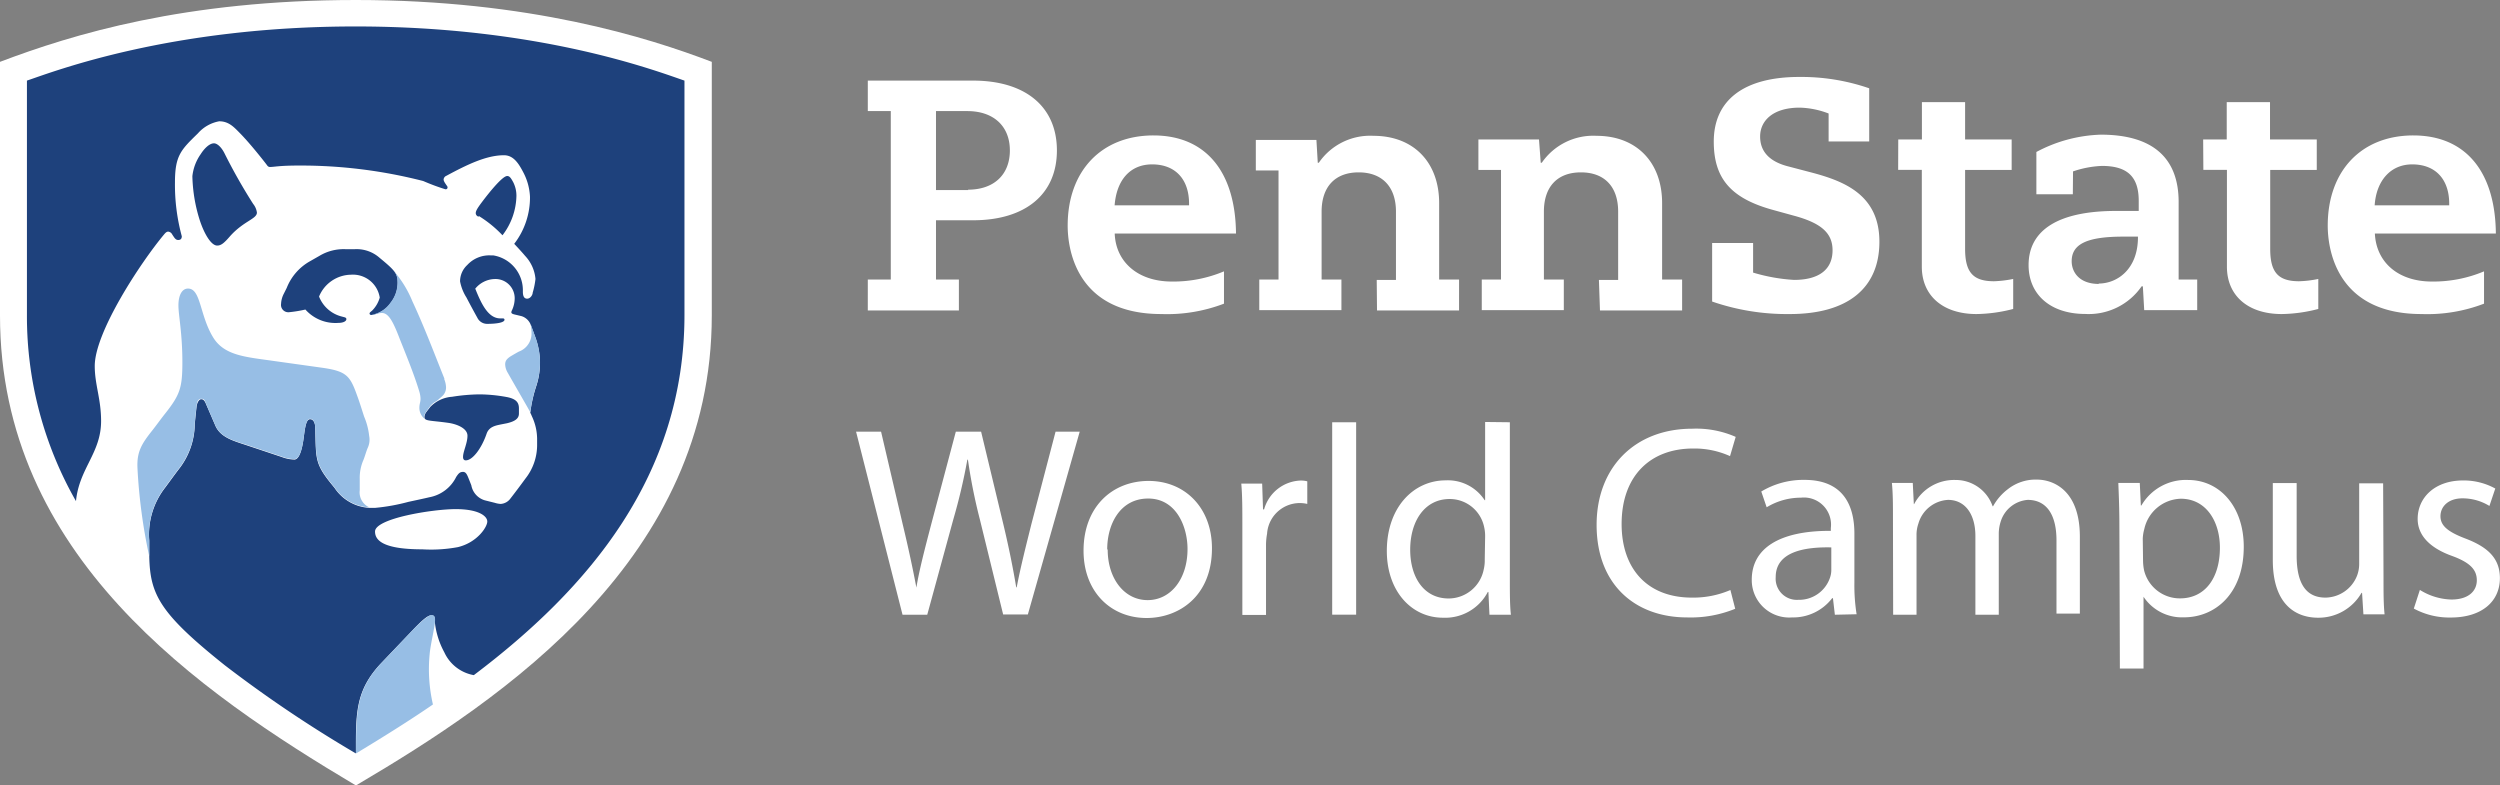
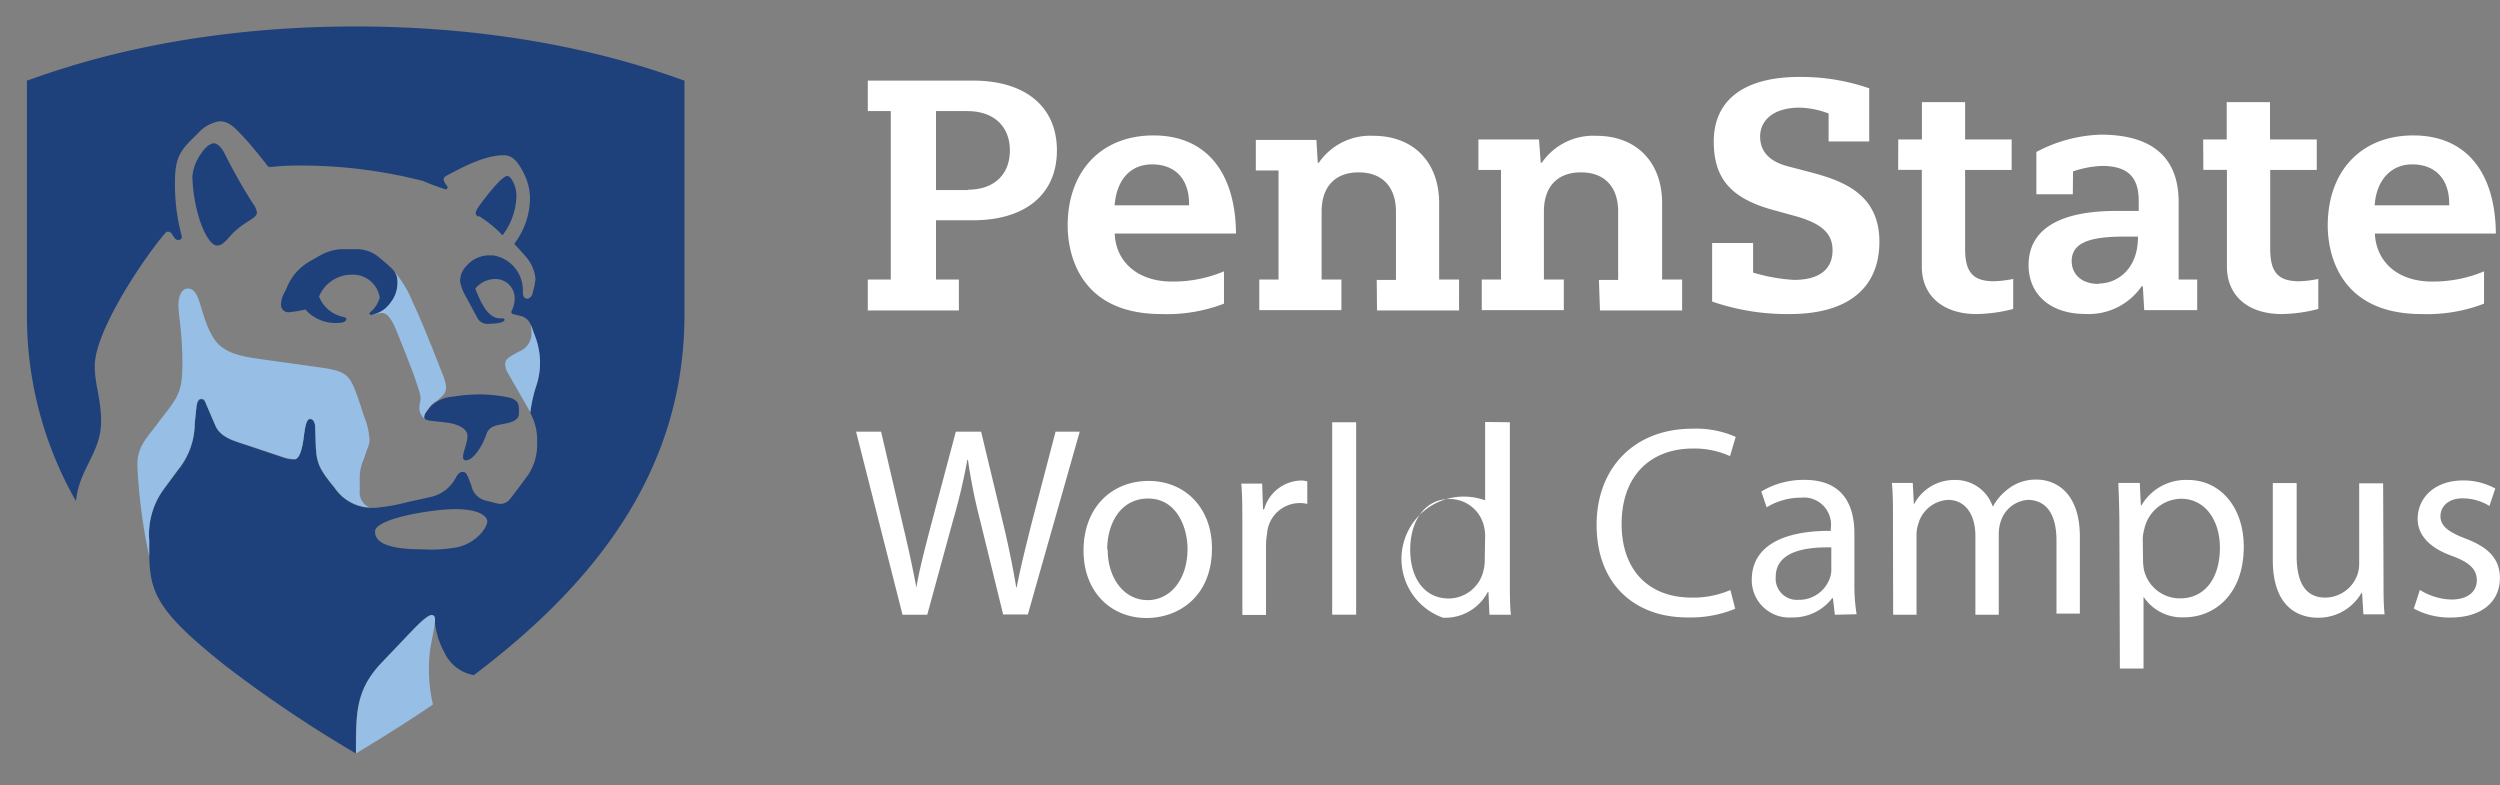
<svg xmlns="http://www.w3.org/2000/svg" width="259.91" height="81.66" viewBox="0 0 259.91 81.66">
  <rect x="0" y="0" width="259.91" height="81.66" fill="#808080" stroke="none" />
  <defs>
    <clipPath id="a">
      <rect width="259.91" height="81.64" fill="none" />
    </clipPath>
  </defs>
  <g clip-path="url(#a)">
-     <path d="M37,81.66C20.64,71.92,0,57.78,0,32.8V6.43C7.55,3.57,19.21,0,37,0,55,0,67.35,3.89,74,6.43V32.8C74,58,52.57,72.5,37,81.66" fill="#fff" />
-   </g>
+     </g>
  <path d="M48.14,47.5c0-.56.46-1.42.46-2.2s-1.13-1.22-2-1.34c-1.85-.26-2.47-.17-2.47-.58s.25-.58.59-1.06A3.49,3.49,0,0,1,47,41.25,19.22,19.22,0,0,1,49.87,41a16.18,16.18,0,0,1,2.77.27c1.13.2,1.31.67,1.31,1.2V43c0,.53-.44.81-1.23,1l-.61.12c-.57.12-1.28.23-1.53,1-.54,1.55-1.48,2.77-2.18,2.74-.13,0-.26-.1-.26-.33m1.63-25c-.07,0-.31-.13-.31-.37s.2-.55.6-1.09c.93-1.24,2.2-2.77,2.67-2.77.23,0,.37.16.65.69a3.13,3.13,0,0,1,.31,1.35,6.92,6.92,0,0,1-1.45,4.12A12.16,12.16,0,0,0,49.77,22.45ZM22.58,25.53c.42,0,.74-.28,1.36-1,1.41-1.56,2.77-1.77,2.77-2.43a1.81,1.81,0,0,0-.39-.9,58,58,0,0,1-3-5.3c-.32-.62-.75-1-1.07-1-.51,0-1.06.61-1.38,1.12A4.89,4.89,0,0,0,20,18.32a16.23,16.23,0,0,0,.75,4.52C21.21,24.27,21.94,25.53,22.58,25.53Zm16.9,5.41a2.82,2.82,0,0,0-3-2.38,3.65,3.65,0,0,0-3.31,2.27,3.43,3.43,0,0,0,2.41,2.09c.22.07.43.07.43.26s-.27.39-.85.39a4.17,4.17,0,0,1-3.41-1.39,13.24,13.24,0,0,1-1.71.28.76.76,0,0,1-.82-.86,2.53,2.53,0,0,1,.29-1.07l.3-.6a5.49,5.49,0,0,1,2.4-2.76l1-.57A4.88,4.88,0,0,1,36,25.91h.83a3.6,3.6,0,0,1,2.63.89c1.21,1,1.88,1.57,1.88,2.32a3.37,3.37,0,0,1-.72,2.37,3,3,0,0,1-2,1.26c-.15,0-.2-.09-.2-.17s.13-.17.26-.28A3.11,3.11,0,0,0,39.48,30.94Zm8.13,25.94a15.15,15.15,0,0,1-3.71.23c-4.2,0-4.91-1-4.91-1.85,0-1.37,6-2.33,8.39-2.33s3.28.73,3.28,1.29S49.63,56.39,47.61,56.88ZM23.38,69.17A132,132,0,0,0,37,78.33c0-4.11-.1-6.54,2.69-9.45L43,65.41c.79-.82,1.43-1.43,1.81-1.43s.38.14.38.5a8.42,8.42,0,0,0,1,3.33,4.17,4.17,0,0,0,3.07,2.38c11.93-9,21.9-20.73,21.9-37.45V8.38c-2.94-1-15-5.63-34.2-5.63S5.75,7.38,2.8,8.38V32.74A38.73,38.73,0,0,0,7.9,52.1c.32-3.39,2.61-5,2.61-8.32,0-2.32-.66-3.78-.66-5.73,0-3.51,4.75-10.73,7.21-13.68.07-.08.23-.29.42-.29a.52.52,0,0,1,.42.29c.25.38.36.58.63.58s.37-.15.37-.39a20.39,20.39,0,0,1-.71-5.62c0-2.79.65-3.38,2.39-5.08a3.86,3.86,0,0,1,2.21-1.25c1,0,1.54.61,2.18,1.26,1.07,1.09,2.57,3,2.81,3.33a.34.34,0,0,0,.28.16c.49,0,.9-.15,3.06-.15A51.24,51.24,0,0,1,44,18.82a22.56,22.56,0,0,0,2.31.86c.2,0,.22-.13.22-.23s-.41-.52-.41-.79a.45.45,0,0,1,.28-.38c2.26-1.22,4.2-2.14,6-2.14,1,0,1.54.89,2,1.77a6,6,0,0,1,.7,2.56,7.89,7.89,0,0,1-1.64,4.88c.34.36.84.9,1.14,1.26A4,4,0,0,1,55.67,29a8.06,8.06,0,0,1-.29,1.43c0,.21-.23.63-.59.62s-.42-.37-.43-.68v-.24a3.67,3.67,0,0,0-3.09-3.58H51a3.11,3.11,0,0,0-2.42,1,2.32,2.32,0,0,0-.75,1.7,4.78,4.78,0,0,0,.67,1.69c.23.45.81,1.53,1.12,2.08a1.13,1.13,0,0,0,1,.65c1,0,1.83-.13,1.83-.43,0-.07-.05-.14-.18-.14H52c-1.28,0-2-1.62-2.59-3.09a2.7,2.7,0,0,1,2-1,2,2,0,0,1,2.1,2,3,3,0,0,1-.27,1.22.57.57,0,0,0-.08.23c0,.17.22.21.57.29l.5.12a1.5,1.5,0,0,1,.94.88l.42,1.15a8,8,0,0,1,.55,2.64,7.77,7.77,0,0,1-.38,2.58,14.61,14.61,0,0,0-.63,2.79c.13.25.14.32.21.46a5.59,5.59,0,0,1,.5,2.21v.75a5.62,5.62,0,0,1-1.21,3.42c-.48.66-1.18,1.59-1.58,2.1a1.35,1.35,0,0,1-1,.54,2.58,2.58,0,0,1-.63-.12l-1-.25A2,2,0,0,1,49,50.45l-.21-.53c-.21-.52-.32-.86-.65-.86s-.47.16-.71.52a3.9,3.9,0,0,1-2.81,2.12c-.53.13-1.59.35-2.18.48A20.2,20.2,0,0,1,39,52.8l-.6,0a4.65,4.65,0,0,1-3.63-2.09c-2.11-2.52-1.9-2.87-2-6.27,0-.37-.14-.85-.53-.85s-.51.72-.64,1.74c-.15,1.2-.43,2.45-1,2.45a3.93,3.93,0,0,1-1.32-.27l-3.68-1.23c-1.36-.45-2.67-.81-3.2-2l-.94-2.18c-.16-.39-.28-.59-.54-.59s-.44.43-.48.77-.14,1.28-.19,1.83a7.69,7.69,0,0,1-1.68,4.7c-.46.6-.9,1.22-1.4,1.89a7.94,7.94,0,0,0-1.65,5.51c0,.18,0,1.18,0,1.65C15.6,61.82,16.62,63.78,23.38,69.17Z" fill="#1e417c" />
  <path d="M55.17,33.7c.11.3.37,1,.42,1.15a8,8,0,0,1,.55,2.64,7.77,7.77,0,0,1-.38,2.58,14.61,14.61,0,0,0-.63,2.79c-.11-.23-2.17-3.78-2.32-4.07a1.81,1.81,0,0,1-.29-.9c0-.36.15-.58.59-.86.27-.16.61-.36.84-.48a2,2,0,0,0,1.31-1.93,5.85,5.85,0,0,0-.09-.92m-9,5.68a2.56,2.56,0,0,1,.2.83,1.21,1.21,0,0,1-.42,1l-.55.48a2,2,0,0,0-.73.61c-.34.48-.59.78-.59,1.06a.24.24,0,0,0,.09.2,1.45,1.45,0,0,1-.57-1.18c0-.38.12-.57.12-.92a2.76,2.76,0,0,0-.13-.76c-.57-1.91-1.53-4.18-2.13-5.72s-1.07-2.44-1.75-2.44c-.38,0-.72.19-1.12.19a3,3,0,0,0,2-1.26,3.32,3.32,0,0,0,.72-2.37,1.55,1.55,0,0,0-.43-1,11.38,11.38,0,0,1,2,3.24C44.16,34.08,45.27,37.06,46.21,39.38ZM15.51,57.81c0-.47,0-1.47,0-1.65a8,8,0,0,1,1.65-5.51c.5-.67.94-1.29,1.4-1.89a7.69,7.69,0,0,0,1.68-4.7c.05-.55.14-1.44.19-1.83s.12-.77.49-.77.37.2.53.59l.94,2.18c.53,1.21,1.84,1.57,3.2,2l3.68,1.23a4,4,0,0,0,1.33.27c.59,0,.86-1.25,1-2.45.13-1,.28-1.74.64-1.74s.52.47.53.85c.13,3.4-.09,3.75,2,6.27a4.65,4.65,0,0,0,3.63,2.09,1.71,1.71,0,0,1-1-1.78V49.77a4.61,4.61,0,0,1,.38-1.94c.14-.33.3-.93.46-1.29a2,2,0,0,0,.14-1.22,7.09,7.09,0,0,0-.52-2c-.19-.57-.44-1.4-.69-2.08-.76-2.13-1.07-2.63-3.62-3l-5.14-.72c-2.86-.41-5.1-.54-6.26-2.46C20.75,32.76,20.89,30,19.55,30c-.64,0-1,.71-1,1.75s.41,2.85.41,5.92c0,2.65-.25,3.38-1.8,5.34-.4.5-.94,1.25-1.28,1.68-1.15,1.44-1.66,2.26-1.59,3.94A56.83,56.83,0,0,0,15.51,57.81ZM44.67,68c.09-1.07.56-2.84.56-3.56,0-.36-.12-.5-.38-.5s-1,.61-1.81,1.43L39.7,68.88c-2.78,2.91-2.65,5.34-2.69,9.45,3.09-1.86,5.93-3.66,8-5.09A16.28,16.28,0,0,1,44.67,68Z" fill="#97bee5" />
-   <path d="M246.88,24.28h12.6c-.06-6.48-3.18-10.2-8.58-10.2S242,17.76,242,23.46c0,2.15.71,9.19,9.76,9.19a16.49,16.49,0,0,0,6.49-1.08V28.21a13.56,13.56,0,0,1-5.42,1.06c-3.51,0-5.79-2-5.93-5m-17.83-6.61h2.45V27.73c0,3,2.18,4.92,5.7,4.92a15.75,15.75,0,0,0,3.8-.53V29a11.06,11.06,0,0,1-2,.24c-2.18,0-3-.94-3-3.36V17.67h4.84V14.5H236V10.62H231.5V14.5h-2.45Zm-13.55.16a10.54,10.54,0,0,1,3-.57c2.65,0,3.83,1.12,3.83,3.63v1.05h-2.35c-5.95,0-9.1,1.95-9.1,5.63,0,3.09,2.31,5.08,5.88,5.08a6.68,6.68,0,0,0,5.87-2.87h.13l.14,2.47h5.51V29.06H226.5V21c0-4.61-2.72-7-8.1-7a15.15,15.15,0,0,0-6.69,1.8V20.2h3.79Zm-18.18-.16h2.46V27.73c0,3,2.18,4.92,5.69,4.92a15.86,15.86,0,0,0,3.81-.53V29a11.66,11.66,0,0,1-2,.24c-2.18,0-3-.94-3-3.36V17.67h4.84V14.5h-4.84V10.62h-4.49V14.5h-2.46ZM182.26,28.34V25.26H178v6.09a23.84,23.84,0,0,0,8.07,1.3c6,0,9.32-2.67,9.32-7.52s-3.62-6.28-7-7.18l-2.4-.63c-2-.49-3-1.54-3-3.13s1.27-3,4.12-3a9,9,0,0,1,3,.61v2.91h4.22V9.18A21.64,21.64,0,0,0,187.06,8c-5.73,0-8.89,2.39-8.89,6.72,0,3.86,1.8,5.92,6.21,7.12l2.07.57c2.89.77,4.07,1.82,4.07,3.61,0,2-1.41,3.08-4,3.08A18.46,18.46,0,0,1,182.26,28.34Zm-66.37-4.06H128.5c-.06-6.48-3.18-10.2-8.58-10.2S111,17.76,111,23.46c0,2.15.7,9.19,9.75,9.19a16.56,16.56,0,0,0,6.5-1.08V28.21a13.57,13.57,0,0,1-5.43,1.06C118.31,29.27,116,27.24,115.89,24.28Zm27.27,8h8.53V29.06h-2.07V21.12c0-4.27-2.68-7-6.83-7a6.47,6.47,0,0,0-5.68,2.8H137l-.14-2.37h-6.3v3.17h2.36V29.06h-2v3.18h8.54V29.06H137.4V22c0-2.59,1.41-4.08,3.85-4.08s3.88,1.49,3.88,4.08v7.1h-2Zm-52.94,0h9.47V29.06H97.31V22.9h3.85c5.46,0,8.72-2.72,8.72-7.26s-3.26-7.26-8.72-7.26H90.22v3.17h2.39V29.06H90.22Zm128-2.76c-2.09,0-2.84-1.27-2.84-2.36,0-1.8,1.61-2.56,5.37-2.56h1.52v.18C222.22,28,220.12,29.48,218.17,29.48Zm28.66-8.17c.17-2.57,1.66-4.26,3.9-4.26,2.41,0,3.85,1.53,3.85,4.09v.17Zm-131,0c.21-2.68,1.65-4.26,3.9-4.26,2.4,0,3.84,1.53,3.84,4.09v.17Zm-15.21-1.59H97.31V11.55h3.26c2.73,0,4.42,1.57,4.42,4.09S103.33,19.72,100.64,19.72Zm65.67,12.52h8.54V29.06h-2.08V21.12c0-4.27-2.68-7-6.82-7a6.49,6.49,0,0,0-5.69,2.8h-.11L160,14.5h-6.3v3.17h2.35V29.06h-2v3.18h8.53V29.06h-2.07V22c0-2.59,1.4-4.08,3.85-4.08s3.87,1.49,3.87,4.08v7.1h-2ZM93.83,63.91,89,44.88h2.6l2.25,9.63c.57,2.37,1.08,4.74,1.42,6.58h0c.31-1.89.91-4.15,1.55-6.61l2.55-9.6H102l2.32,9.66c.54,2.26,1,4.52,1.33,6.52h.05c.4-2.09.94-4.21,1.53-6.58l2.51-9.6h2.51l-5.39,19h-2.57L101.87,54a57,57,0,0,1-1.24-6.21h-.06A60.74,60.74,0,0,1,99.11,54L96.4,63.91ZM126,57c0,5.05-3.5,7.25-6.8,7.25-3.7,0-6.55-2.71-6.55-7,0-4.57,3-7.25,6.77-7.25S126,52.79,126,57Zm-10.84.14c0,3,1.72,5.25,4.15,5.25s4.15-2.23,4.15-5.31c0-2.31-1.16-5.25-4.09-5.25S115.11,54.51,115.11,57.11Zm14-2.6c0-1.61,0-3-.11-4.26h2.17l.09,2.68h.11a4.09,4.09,0,0,1,3.78-3,2.57,2.57,0,0,1,.71.08v2.35a3.41,3.41,0,0,0-4.18,3.1,6.63,6.63,0,0,0-.11,1.16v7.28h-2.46Zm9.34-10.64h2.49v20h-2.49Zm18.47,0V60.38c0,1.22,0,2.6.11,3.53h-2.23l-.11-2.37h-.06a5,5,0,0,1-4.66,2.68c-3.3,0-5.84-2.79-5.84-6.94,0-4.55,2.79-7.34,6.12-7.34A4.56,4.56,0,0,1,154.35,52h.05V43.87ZM154.4,55.81a4.22,4.22,0,0,0-.11-1.05,3.65,3.65,0,0,0-3.58-2.88c-2.57,0-4.1,2.26-4.1,5.28,0,2.77,1.36,5.06,4,5.06a3.73,3.73,0,0,0,3.64-3,4,4,0,0,0,.11-1.07Zm26,7.48a12.21,12.21,0,0,1-5,.9c-5.37,0-9.41-3.38-9.41-9.62,0-6,4-10,9.94-10a10.19,10.19,0,0,1,4.52.85l-.59,2a9,9,0,0,0-3.84-.79c-4.46,0-7.43,2.86-7.43,7.85,0,4.66,2.68,7.65,7.31,7.65a9.79,9.79,0,0,0,4-.79Zm10.36.62-.2-1.72h-.08a5.11,5.11,0,0,1-4.18,2,3.89,3.89,0,0,1-4.18-3.92c0-3.3,2.94-5.11,8.22-5.08v-.29a2.82,2.82,0,0,0-3.11-3.16,6.83,6.83,0,0,0-3.56,1l-.56-1.64a8.5,8.5,0,0,1,4.49-1.21c4.18,0,5.19,2.85,5.19,5.59v5.11a19.12,19.12,0,0,0,.23,3.27Zm-.37-7c-2.71-.06-5.78.42-5.78,3.08a2.2,2.2,0,0,0,2.34,2.37,3.39,3.39,0,0,0,3.3-2.29,2.44,2.44,0,0,0,.14-.79Zm6.41-3c0-1.42,0-2.57-.11-3.7h2.17l.11,2.2H199a4.7,4.7,0,0,1,4.29-2.51,4.06,4.06,0,0,1,3.87,2.73h.05a5.6,5.6,0,0,1,1.53-1.77,4.67,4.67,0,0,1,3-1c1.81,0,4.49,1.18,4.49,5.93v8h-2.43V56.18c0-2.63-1-4.21-3-4.21A3.2,3.2,0,0,0,208,54.23a4.18,4.18,0,0,0-.2,1.24v8.44h-2.43V55.72c0-2.17-1-3.75-2.85-3.75a3.4,3.4,0,0,0-3.08,2.48,3.51,3.51,0,0,0-.19,1.22v8.24h-2.43Zm23.54.76c0-1.75-.06-3.16-.11-4.46h2.23l.11,2.34h.06a5.34,5.34,0,0,1,4.85-2.65c3.31,0,5.79,2.79,5.79,6.94,0,4.91-3,7.34-6.21,7.34a4.8,4.8,0,0,1-4.21-2.14h0V69.5h-2.46Zm2.46,3.64a5.31,5.31,0,0,0,.11,1,3.83,3.83,0,0,0,3.73,2.9c2.62,0,4.15-2.14,4.15-5.27,0-2.74-1.44-5.09-4.07-5.09A4,4,0,0,0,222.93,55a4.26,4.26,0,0,0-.16,1Zm25,1.84c0,1.41,0,2.65.11,3.72h-2.2l-.14-2.23h-.06A5.15,5.15,0,0,1,241,64.22c-2.14,0-4.71-1.18-4.71-6v-8h2.48v7.56c0,2.6.79,4.35,3,4.35a3.58,3.58,0,0,0,3.27-2.26,3.42,3.42,0,0,0,.23-1.27V50.25h2.49Zm3.78,1.18a6.49,6.49,0,0,0,3.27,1c1.81,0,2.65-.9,2.65-2s-.7-1.84-2.54-2.52c-2.45-.87-3.61-2.23-3.61-3.86,0-2.21,1.78-4,4.72-4a6.81,6.81,0,0,1,3.35.84l-.61,1.81a5.34,5.34,0,0,0-2.8-.79c-1.47,0-2.29.85-2.29,1.86s.82,1.64,2.6,2.32c2.37.9,3.58,2.09,3.58,4.12,0,2.4-1.86,4.09-5.11,4.09a7.75,7.75,0,0,1-3.84-.93Z" fill="#fff" />
+   <path d="M246.88,24.28h12.6c-.06-6.48-3.18-10.2-8.58-10.2S242,17.76,242,23.46c0,2.15.71,9.19,9.76,9.19a16.49,16.49,0,0,0,6.49-1.08V28.21a13.56,13.56,0,0,1-5.42,1.06c-3.51,0-5.79-2-5.93-5m-17.83-6.61h2.45V27.73c0,3,2.18,4.92,5.7,4.92a15.75,15.75,0,0,0,3.8-.53V29a11.06,11.06,0,0,1-2,.24c-2.18,0-3-.94-3-3.36V17.67h4.84V14.5H236V10.62H231.5V14.5h-2.45Zm-13.55.16a10.54,10.54,0,0,1,3-.57c2.65,0,3.83,1.12,3.83,3.63v1.05h-2.35c-5.95,0-9.1,1.95-9.1,5.63,0,3.09,2.31,5.08,5.88,5.08a6.68,6.68,0,0,0,5.87-2.87h.13l.14,2.47h5.51V29.06H226.5V21c0-4.61-2.72-7-8.1-7a15.15,15.15,0,0,0-6.69,1.8V20.2h3.79Zm-18.18-.16h2.46V27.73c0,3,2.18,4.92,5.69,4.92a15.86,15.86,0,0,0,3.81-.53V29a11.66,11.66,0,0,1-2,.24c-2.18,0-3-.94-3-3.36V17.67h4.84V14.5h-4.84V10.62h-4.49V14.5h-2.46ZM182.26,28.34V25.26H178v6.09a23.84,23.84,0,0,0,8.07,1.3c6,0,9.32-2.67,9.32-7.52s-3.62-6.28-7-7.18l-2.4-.63c-2-.49-3-1.54-3-3.13s1.27-3,4.12-3a9,9,0,0,1,3,.61v2.91h4.22V9.18A21.64,21.64,0,0,0,187.06,8c-5.73,0-8.89,2.39-8.89,6.72,0,3.86,1.8,5.92,6.21,7.12l2.07.57c2.89.77,4.07,1.82,4.07,3.61,0,2-1.41,3.08-4,3.08A18.46,18.46,0,0,1,182.26,28.34Zm-66.37-4.06H128.5c-.06-6.48-3.18-10.2-8.58-10.2S111,17.76,111,23.46c0,2.15.7,9.19,9.75,9.19a16.56,16.56,0,0,0,6.5-1.08V28.21a13.57,13.57,0,0,1-5.43,1.06C118.31,29.27,116,27.24,115.89,24.28Zm27.27,8h8.53V29.06h-2.07V21.12c0-4.27-2.68-7-6.83-7a6.47,6.47,0,0,0-5.68,2.8H137l-.14-2.37h-6.3v3.17h2.36V29.06h-2v3.18h8.54V29.06H137.4V22c0-2.59,1.41-4.08,3.85-4.08s3.88,1.49,3.88,4.08v7.1h-2Zm-52.94,0h9.47V29.06H97.31V22.9h3.85c5.46,0,8.72-2.72,8.72-7.26s-3.26-7.26-8.72-7.26H90.22v3.17h2.39V29.06H90.22Zm128-2.76c-2.09,0-2.84-1.27-2.84-2.36,0-1.8,1.61-2.56,5.37-2.56h1.52v.18C222.22,28,220.12,29.48,218.17,29.48Zm28.66-8.17c.17-2.57,1.66-4.26,3.9-4.26,2.41,0,3.85,1.53,3.85,4.09v.17Zm-131,0c.21-2.68,1.65-4.26,3.9-4.26,2.4,0,3.84,1.53,3.84,4.09v.17Zm-15.21-1.59H97.31V11.55h3.26c2.73,0,4.42,1.57,4.42,4.09S103.33,19.72,100.64,19.72Zm65.67,12.52h8.54V29.06h-2.08V21.12c0-4.27-2.68-7-6.82-7a6.49,6.49,0,0,0-5.69,2.8h-.11L160,14.5h-6.3v3.17h2.35V29.06h-2v3.18h8.53V29.06h-2.07V22c0-2.59,1.4-4.08,3.85-4.08s3.87,1.49,3.87,4.08v7.1h-2ZM93.83,63.91,89,44.88h2.6l2.25,9.63c.57,2.37,1.08,4.74,1.42,6.58h0c.31-1.89.91-4.15,1.55-6.61l2.55-9.6H102l2.32,9.66c.54,2.26,1,4.52,1.33,6.52h.05c.4-2.09.94-4.21,1.53-6.58l2.51-9.6h2.51l-5.39,19h-2.57L101.87,54a57,57,0,0,1-1.24-6.21h-.06A60.74,60.74,0,0,1,99.11,54L96.4,63.91ZM126,57c0,5.05-3.5,7.25-6.8,7.25-3.7,0-6.55-2.71-6.55-7,0-4.57,3-7.25,6.77-7.25S126,52.79,126,57Zm-10.84.14c0,3,1.72,5.25,4.15,5.25s4.15-2.23,4.15-5.31c0-2.31-1.16-5.25-4.09-5.25S115.11,54.51,115.11,57.11Zm14-2.6c0-1.61,0-3-.11-4.26h2.17l.09,2.68h.11a4.09,4.09,0,0,1,3.78-3,2.57,2.57,0,0,1,.71.08v2.35a3.41,3.41,0,0,0-4.18,3.1,6.63,6.63,0,0,0-.11,1.16v7.28h-2.46Zm9.34-10.64h2.49v20h-2.49Zm18.47,0V60.38c0,1.22,0,2.6.11,3.53h-2.23l-.11-2.37h-.06a5,5,0,0,1-4.66,2.68A4.56,4.56,0,0,1,154.35,52h.05V43.87ZM154.4,55.81a4.22,4.22,0,0,0-.11-1.05,3.65,3.65,0,0,0-3.58-2.88c-2.57,0-4.1,2.26-4.1,5.28,0,2.77,1.36,5.06,4,5.06a3.73,3.73,0,0,0,3.64-3,4,4,0,0,0,.11-1.07Zm26,7.48a12.21,12.21,0,0,1-5,.9c-5.37,0-9.41-3.38-9.41-9.62,0-6,4-10,9.94-10a10.19,10.19,0,0,1,4.52.85l-.59,2a9,9,0,0,0-3.84-.79c-4.46,0-7.43,2.86-7.43,7.85,0,4.66,2.68,7.65,7.31,7.65a9.79,9.79,0,0,0,4-.79Zm10.36.62-.2-1.72h-.08a5.11,5.11,0,0,1-4.18,2,3.89,3.89,0,0,1-4.18-3.92c0-3.3,2.94-5.11,8.22-5.08v-.29a2.82,2.82,0,0,0-3.11-3.16,6.83,6.83,0,0,0-3.56,1l-.56-1.64a8.5,8.5,0,0,1,4.49-1.21c4.18,0,5.19,2.85,5.19,5.59v5.11a19.12,19.12,0,0,0,.23,3.27Zm-.37-7c-2.71-.06-5.78.42-5.78,3.08a2.2,2.2,0,0,0,2.34,2.37,3.39,3.39,0,0,0,3.3-2.29,2.44,2.44,0,0,0,.14-.79Zm6.41-3c0-1.42,0-2.57-.11-3.7h2.17l.11,2.2H199a4.7,4.7,0,0,1,4.29-2.51,4.06,4.06,0,0,1,3.87,2.73h.05a5.6,5.6,0,0,1,1.53-1.77,4.67,4.67,0,0,1,3-1c1.81,0,4.49,1.18,4.49,5.93v8h-2.43V56.18c0-2.63-1-4.21-3-4.21A3.2,3.2,0,0,0,208,54.23a4.18,4.18,0,0,0-.2,1.24v8.44h-2.43V55.72c0-2.17-1-3.75-2.85-3.75a3.4,3.4,0,0,0-3.08,2.48,3.51,3.51,0,0,0-.19,1.22v8.24h-2.43Zm23.54.76c0-1.75-.06-3.16-.11-4.46h2.23l.11,2.34h.06a5.34,5.34,0,0,1,4.85-2.65c3.31,0,5.79,2.79,5.79,6.94,0,4.91-3,7.34-6.21,7.34a4.8,4.8,0,0,1-4.21-2.14h0V69.5h-2.46Zm2.46,3.64a5.31,5.31,0,0,0,.11,1,3.83,3.83,0,0,0,3.73,2.9c2.62,0,4.15-2.14,4.15-5.27,0-2.74-1.44-5.09-4.07-5.09A4,4,0,0,0,222.93,55a4.26,4.26,0,0,0-.16,1Zm25,1.84c0,1.41,0,2.65.11,3.72h-2.2l-.14-2.23h-.06A5.15,5.15,0,0,1,241,64.22c-2.14,0-4.71-1.18-4.71-6v-8h2.48v7.56c0,2.6.79,4.35,3,4.35a3.58,3.58,0,0,0,3.27-2.26,3.42,3.42,0,0,0,.23-1.27V50.25h2.49Zm3.78,1.18a6.49,6.49,0,0,0,3.27,1c1.81,0,2.65-.9,2.65-2s-.7-1.84-2.54-2.52c-2.45-.87-3.61-2.23-3.61-3.86,0-2.21,1.78-4,4.72-4a6.81,6.81,0,0,1,3.35.84l-.61,1.81a5.34,5.34,0,0,0-2.8-.79c-1.47,0-2.29.85-2.29,1.86s.82,1.64,2.6,2.32c2.37.9,3.58,2.09,3.58,4.12,0,2.4-1.86,4.09-5.11,4.09a7.75,7.75,0,0,1-3.84-.93Z" fill="#fff" />
</svg>